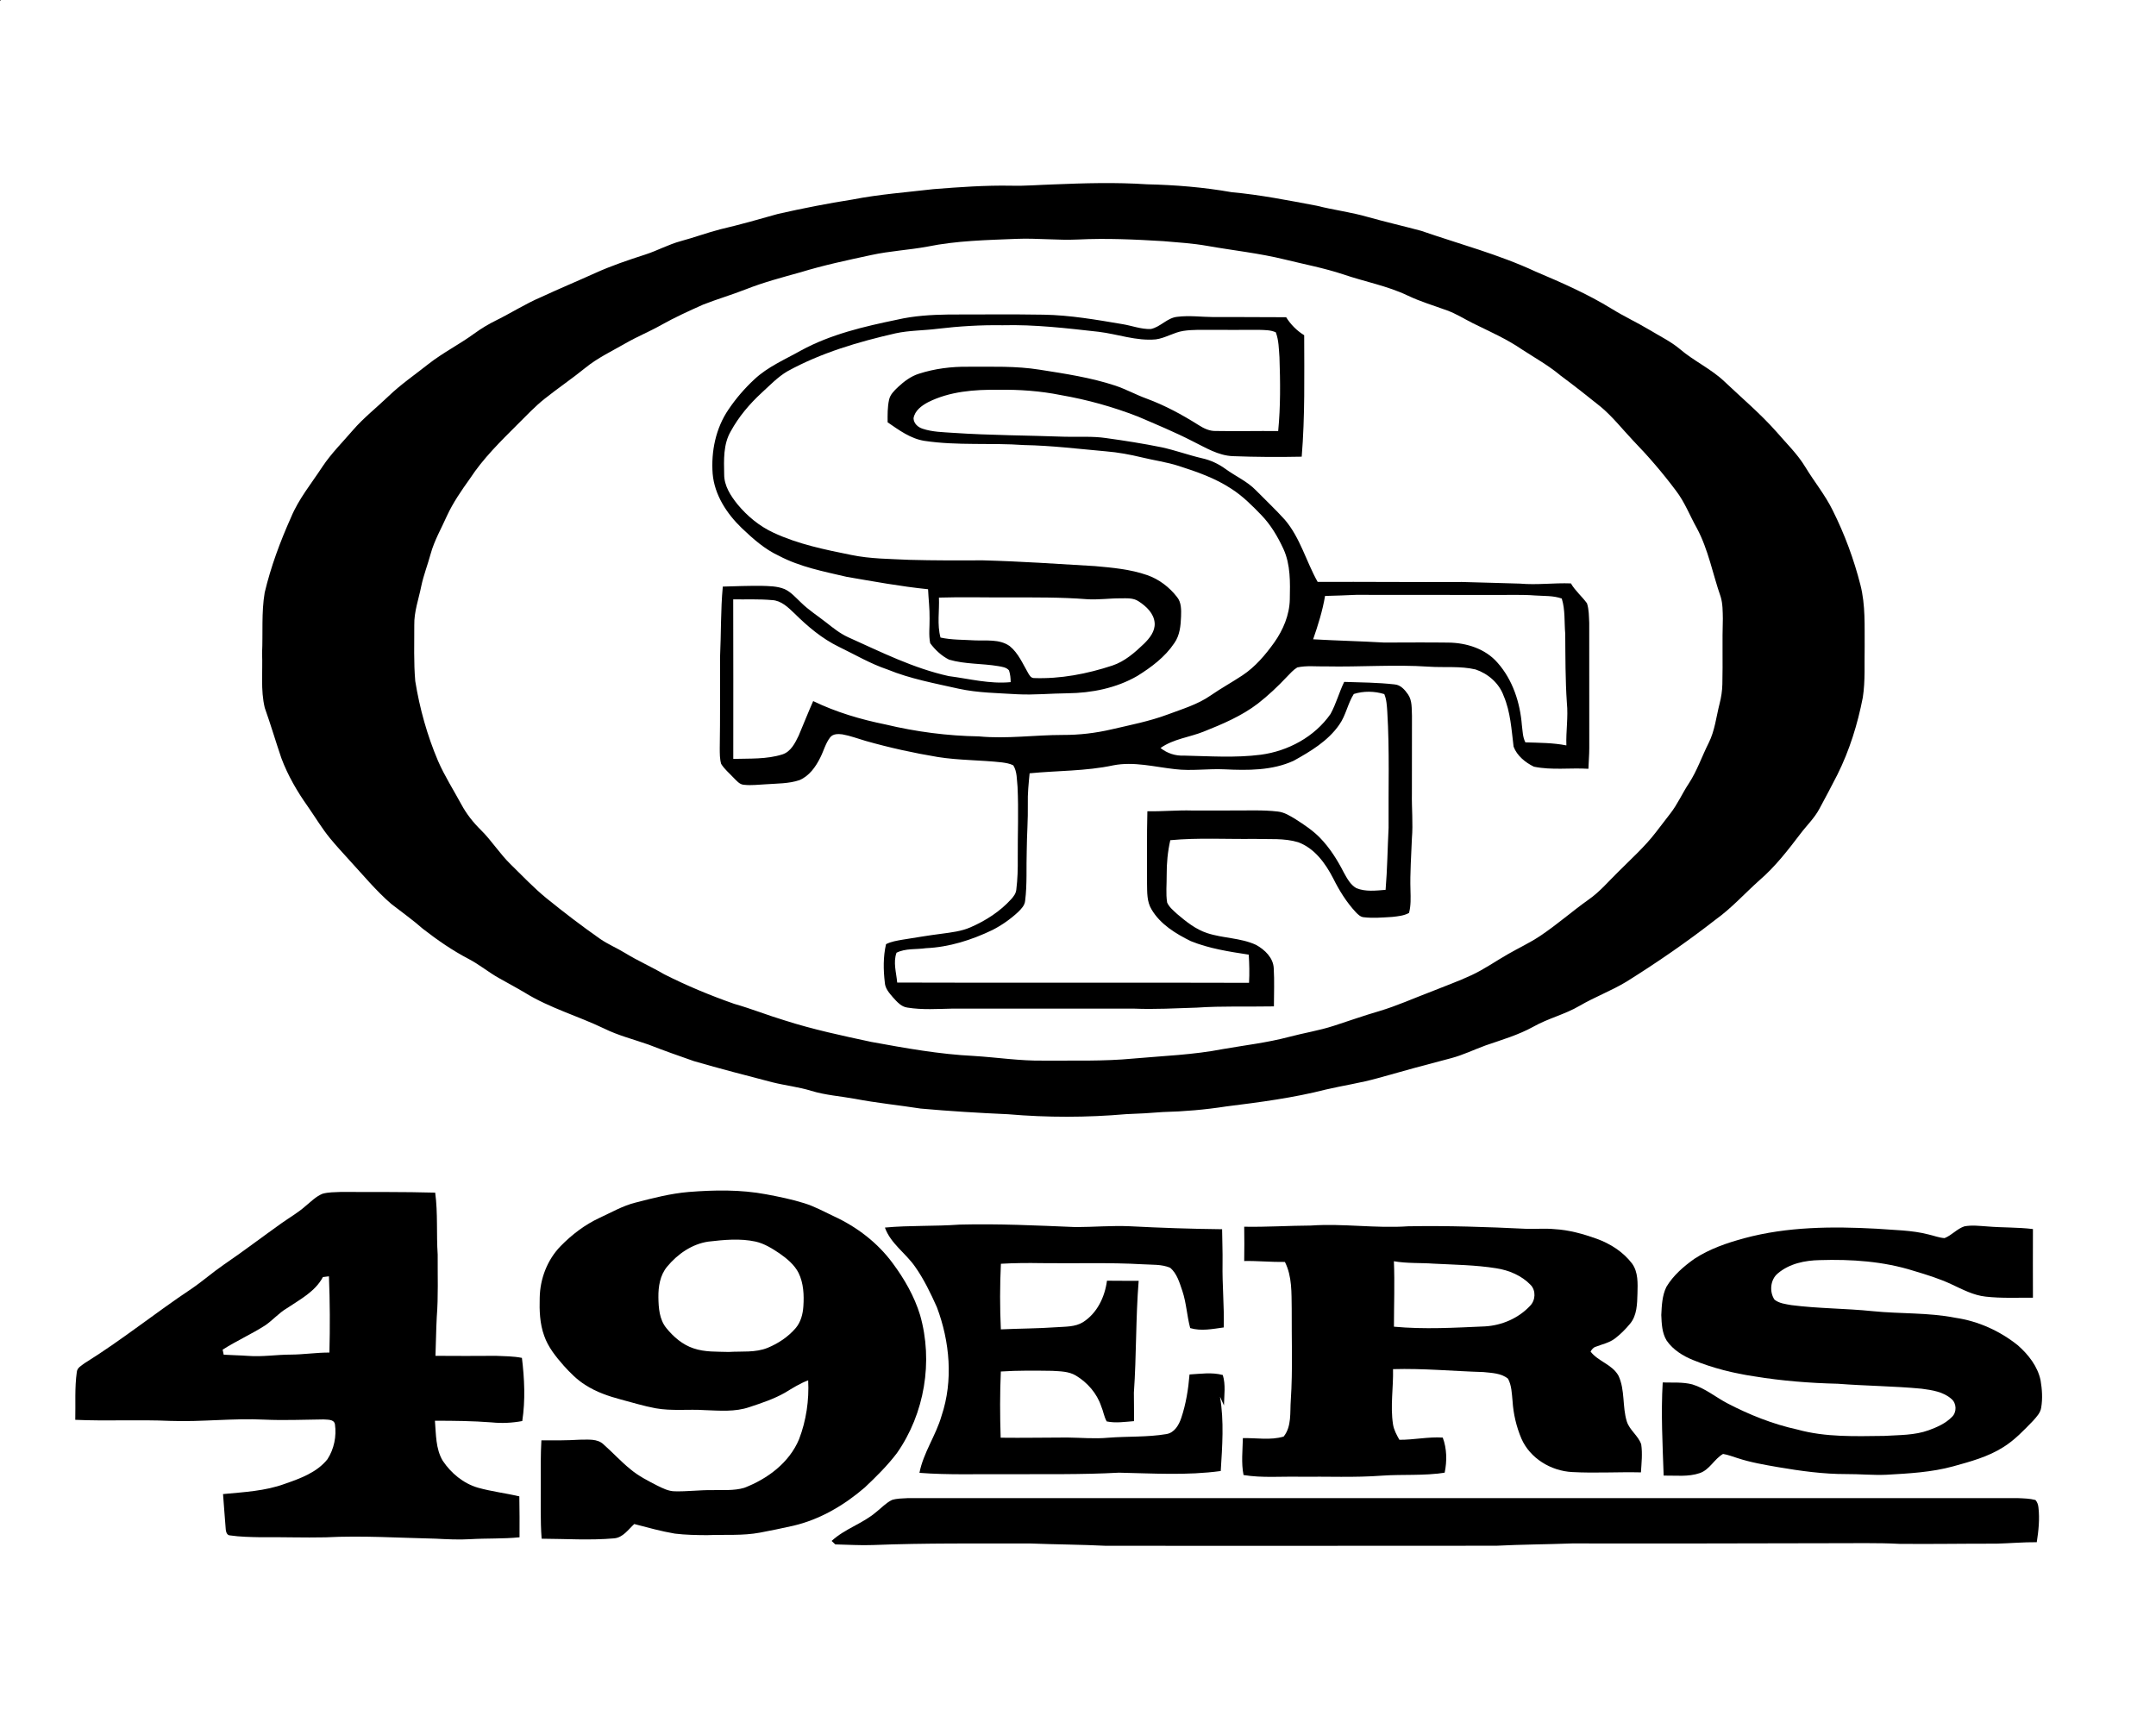
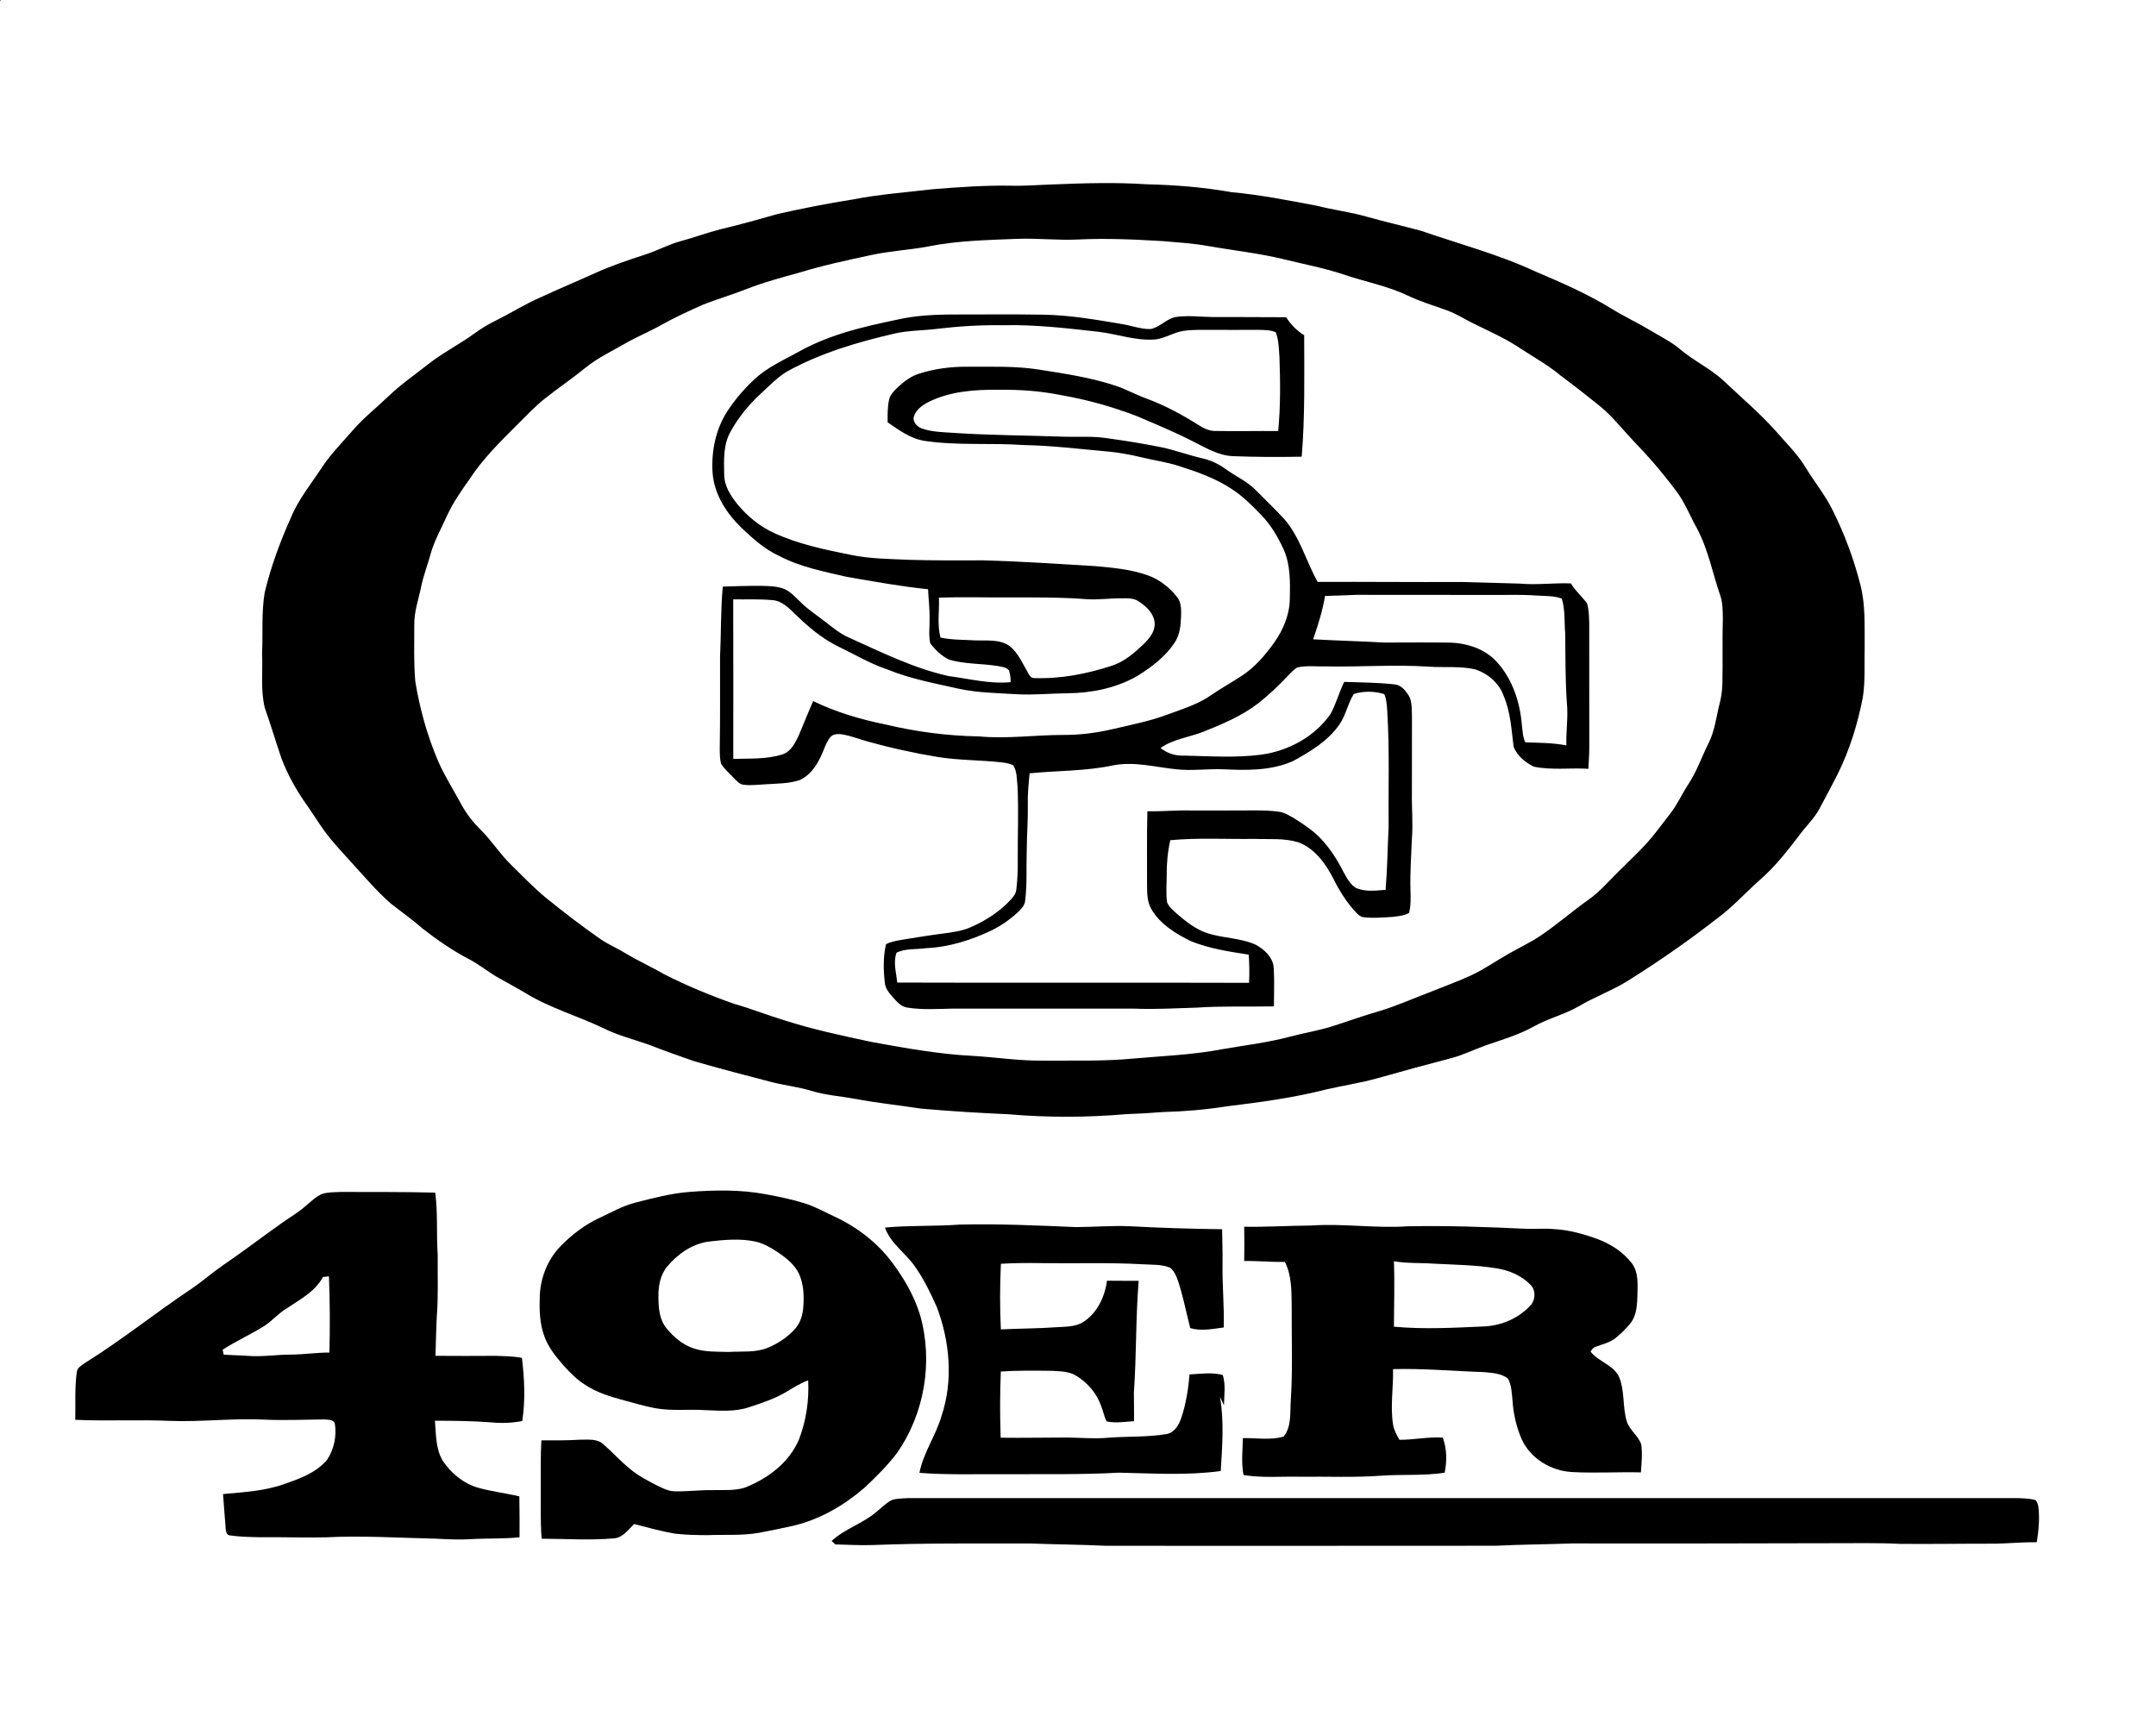
<svg xmlns="http://www.w3.org/2000/svg" width="1000pt" height="796pt" viewBox="0 0 1000 796" version="1.1">
  <g id="#000000ff">
    <path fill="#000000" opacity="1.00" d=" M 0.00 0.00 L 0.40 0.00 C 0.30 0.10 0.10 0.30 0.00 0.40 L 0.00 0.00 Z" />
    <path fill="#000000" opacity="1.00" d=" M 488.45 85.55 C 502.95 84.95 517.48 84.53 531.97 85.49 C 545.13 85.79 558.27 86.85 571.24 89.15 C 584.55 90.36 597.66 92.97 610.78 95.44 C 618.65 97.44 626.74 98.41 634.54 100.69 C 642.73 102.98 651.02 104.88 659.23 107.09 C 676.90 113.21 695.09 118.00 712.09 125.91 C 724.24 131.06 736.40 136.37 747.66 143.31 C 753.29 146.80 759.31 149.58 764.99 152.98 C 769.73 155.88 774.81 158.29 779.10 161.87 C 785.64 167.49 793.68 171.09 799.94 177.08 C 807.97 184.70 816.48 191.86 823.84 200.17 C 828.47 205.57 833.67 210.54 837.37 216.67 C 841.48 223.47 846.60 229.65 850.09 236.83 C 855.59 247.83 859.88 259.43 862.91 271.35 C 865.30 280.70 864.79 290.43 864.87 300.00 C 864.69 307.85 865.22 315.76 864.01 323.55 C 861.61 335.91 857.86 348.03 852.23 359.32 C 849.55 364.63 846.72 369.87 843.91 375.12 C 841.58 379.53 837.91 382.97 834.95 386.93 C 829.22 394.45 823.39 402.01 816.20 408.21 C 809.31 414.34 803.14 421.28 795.61 426.67 C 782.40 436.97 768.60 446.48 754.40 455.36 C 747.41 459.59 739.70 462.45 732.64 466.57 C 725.85 470.56 718.08 472.37 711.23 476.24 C 704.25 480.11 696.55 482.34 689.04 484.94 C 683.71 486.88 678.59 489.40 673.09 490.85 C 661.73 493.82 650.39 496.89 639.10 500.11 C 631.18 502.34 623.03 503.53 615.02 505.39 C 599.84 509.28 584.27 511.30 568.74 513.24 C 559.01 514.75 549.18 515.60 539.34 515.84 C 533.67 516.29 528.01 516.64 522.33 516.82 C 504.13 518.41 485.76 518.43 467.56 516.86 C 454.03 516.26 440.51 515.44 427.02 514.23 C 416.88 512.65 406.66 511.64 396.59 509.72 C 389.80 508.47 382.86 508.03 376.24 505.99 C 370.36 504.18 364.21 503.53 358.26 502.04 C 346.10 498.88 333.94 495.73 321.88 492.23 C 314.80 489.78 307.74 487.26 300.76 484.54 C 293.85 482.11 286.69 480.33 280.11 477.06 C 268.02 471.26 254.92 467.58 243.46 460.49 C 239.48 458.12 235.39 455.95 231.36 453.67 C 226.54 450.97 222.28 447.38 217.37 444.83 C 209.84 440.91 202.85 436.05 196.16 430.86 C 191.49 426.74 186.41 423.15 181.51 419.33 C 174.37 413.17 168.38 405.86 162.01 398.96 C 159.00 395.63 155.95 392.34 153.10 388.88 C 149.29 384.24 146.23 379.06 142.80 374.15 C 137.84 367.17 133.50 359.70 130.50 351.67 C 127.86 343.92 125.55 336.06 122.81 328.35 C 120.81 320.07 121.92 311.44 121.56 303.01 C 122.00 293.64 121.20 284.17 122.77 274.87 C 125.62 262.88 129.93 251.28 134.96 240.04 C 138.52 231.42 144.51 224.20 149.56 216.46 C 153.64 210.33 158.90 205.13 163.67 199.56 C 168.60 193.85 174.56 189.20 179.98 183.99 C 185.79 178.38 192.47 173.81 198.79 168.80 C 205.45 163.59 213.04 159.78 219.86 154.81 C 223.17 152.38 226.71 150.28 230.39 148.47 C 237.29 145.05 243.81 140.88 250.90 137.85 C 259.17 134.01 267.58 130.50 275.88 126.75 C 283.49 123.28 291.43 120.62 299.38 118.05 C 304.93 116.25 310.07 113.39 315.72 111.86 C 321.90 110.20 327.92 107.96 334.12 106.36 C 343.11 104.25 352.00 101.75 360.88 99.22 C 372.31 96.64 383.81 94.37 395.38 92.56 C 407.78 90.13 420.39 89.21 432.92 87.74 C 444.92 86.79 456.95 85.92 468.99 86.14 C 475.49 86.32 481.96 85.74 488.45 85.55 M 471.47 110.80 C 457.65 111.36 443.72 111.63 430.13 114.40 C 421.47 115.99 412.64 116.43 404.03 118.32 C 393.03 120.69 382.00 123.02 371.24 126.32 C 362.78 128.68 354.25 130.92 346.07 134.15 C 339.49 136.74 332.69 138.72 326.12 141.30 C 319.53 144.25 312.96 147.23 306.66 150.77 C 301.28 153.81 295.53 156.14 290.17 159.23 C 283.87 162.86 277.23 165.98 271.55 170.59 C 265.46 175.54 258.95 179.95 252.80 184.83 C 248.16 188.48 244.14 192.81 239.96 196.95 C 232.10 204.81 224.08 212.66 217.97 222.01 C 214.06 227.50 210.18 233.07 207.34 239.21 C 204.73 245.08 201.45 250.70 199.74 256.93 C 198.40 261.90 196.49 266.72 195.42 271.77 C 194.22 277.81 192.02 283.73 192.15 289.97 C 192.18 298.63 191.85 307.33 192.61 315.97 C 194.66 328.67 198.14 341.15 203.18 353.00 C 206.22 359.98 210.34 366.41 213.96 373.10 C 216.33 377.52 219.46 381.50 223.04 385.01 C 228.09 389.99 231.84 396.11 236.95 401.04 C 242.35 406.30 247.53 411.83 253.38 416.60 C 261.50 423.19 269.80 429.53 278.36 435.53 C 282.01 438.05 286.13 439.74 289.90 442.06 C 295.77 445.67 302.10 448.44 308.04 451.92 C 318.54 457.24 329.45 461.77 340.56 465.66 C 348.47 467.90 356.10 470.98 363.97 473.34 C 377.10 477.54 390.60 480.42 404.07 483.30 C 419.82 486.17 435.63 489.04 451.64 489.82 C 462.42 490.48 473.13 492.16 483.95 491.99 C 497.87 491.90 511.82 492.36 525.70 491.03 C 539.56 489.79 553.55 489.31 567.24 486.63 C 577.42 484.86 587.73 483.67 597.75 481.02 C 604.67 479.17 611.78 478.07 618.61 475.85 C 625.66 473.58 632.64 471.08 639.76 469.02 C 647.98 466.56 655.80 463.03 663.81 459.99 C 670.05 457.45 676.41 455.21 682.51 452.36 C 688.44 449.60 693.80 445.80 699.47 442.57 C 704.38 439.75 709.53 437.36 714.25 434.22 C 722.08 429.01 729.13 422.75 736.80 417.32 C 741.96 413.73 746.03 408.87 750.50 404.50 C 756.46 398.50 762.83 392.85 768.00 386.11 C 770.19 383.24 772.40 380.37 774.62 377.51 C 778.07 373.14 780.27 367.98 783.35 363.36 C 787.16 357.52 789.38 350.86 792.50 344.67 C 795.39 338.95 796.02 332.51 797.59 326.38 C 798.35 323.44 798.80 320.42 798.87 317.39 C 799.12 307.25 798.78 297.10 799.09 286.97 C 799.02 283.59 799.07 280.13 798.10 276.87 C 794.39 266.28 792.41 255.03 787.07 245.06 C 783.80 239.26 781.45 232.94 777.36 227.63 C 771.27 219.49 764.64 211.75 757.56 204.45 C 752.54 199.16 748.03 193.34 742.40 188.65 C 736.28 183.74 730.14 178.86 723.83 174.21 C 718.29 169.55 711.96 166.03 705.92 162.10 C 698.80 157.21 690.85 153.74 683.14 149.93 C 679.16 147.94 675.39 145.52 671.20 144.00 C 665.11 141.76 658.86 139.94 652.99 137.13 C 643.43 132.56 632.94 130.68 622.98 127.25 C 614.12 124.32 604.93 122.59 595.89 120.36 C 584.07 117.44 571.94 116.18 559.98 114.06 C 553.22 112.86 546.36 112.45 539.53 111.86 C 526.37 111.06 513.18 110.46 500.00 111.10 C 490.48 111.55 480.99 110.41 471.47 110.80 Z" />
    <path fill="#000000" opacity="1.00" d=" M 416.02 148.31 C 423.87 146.48 431.96 146.01 440.00 145.89 C 454.68 145.91 469.35 145.72 484.03 145.97 C 496.31 146.18 508.43 148.30 520.51 150.34 C 524.94 151.04 529.26 152.79 533.79 152.62 C 538.26 151.68 541.36 147.43 546.02 146.96 C 551.66 146.24 557.34 147.05 563.00 147.08 C 574.18 146.99 585.36 147.18 596.54 147.15 C 598.63 150.51 601.53 153.43 604.91 155.50 C 604.93 174.28 605.31 193.10 603.76 211.84 C 593.13 212.06 582.49 212.00 571.87 211.60 C 565.04 211.34 559.13 207.62 553.19 204.69 C 544.94 200.45 536.37 196.91 527.86 193.25 C 516.29 188.74 504.27 185.39 492.04 183.27 C 482.49 181.34 472.73 180.66 463.00 180.81 C 451.95 180.68 440.50 181.53 430.47 186.57 C 427.49 188.15 424.31 190.46 423.72 194.02 C 423.77 196.40 425.77 198.20 427.92 198.87 C 432.46 200.40 437.30 200.45 442.03 200.78 C 459.35 201.96 476.70 201.95 494.03 202.59 C 500.36 202.76 506.73 202.27 513.02 203.21 C 521.66 204.40 530.28 205.76 538.82 207.49 C 545.15 208.87 551.24 211.11 557.55 212.58 C 561.49 213.44 565.18 215.17 568.44 217.55 C 573.08 220.93 578.49 223.27 582.53 227.44 C 586.99 231.99 591.66 236.35 595.93 241.09 C 603.10 249.49 605.82 260.45 611.16 269.92 C 633.44 269.84 655.72 270.07 678.00 269.96 C 686.99 270.24 695.99 270.42 704.99 270.72 C 712.86 271.43 720.74 270.32 728.62 270.62 C 730.62 274.07 733.74 276.64 736.07 279.84 C 737.04 282.78 736.96 285.93 737.12 288.99 C 737.10 308.32 737.17 327.66 737.14 346.99 C 737.16 350.20 736.82 353.40 736.74 356.62 C 728.33 356.10 719.75 357.36 711.46 355.64 C 707.51 353.72 703.60 350.56 702.04 346.36 C 701.04 338.41 700.62 330.22 697.41 322.74 C 695.32 316.91 690.19 312.49 684.41 310.54 C 677.32 308.87 669.97 309.74 662.76 309.25 C 646.85 308.18 630.93 309.45 615.01 309.12 C 610.59 309.23 606.07 308.64 601.71 309.60 C 599.85 310.72 598.42 312.39 596.91 313.93 C 592.72 318.39 588.26 322.60 583.43 326.37 C 575.89 332.15 567.05 335.87 558.29 339.37 C 551.66 342.03 544.22 342.75 538.28 346.98 C 541.36 349.42 545.17 350.69 549.10 350.50 C 560.99 350.75 572.96 351.62 584.81 350.09 C 597.48 348.39 609.73 341.79 617.12 331.21 C 619.73 326.47 621.10 321.18 623.46 316.31 C 631.24 316.55 639.06 316.60 646.81 317.47 C 649.61 317.67 651.56 319.94 653.06 322.09 C 655.07 324.98 654.73 328.69 654.90 332.04 C 654.89 344.02 654.90 356.01 654.87 368.00 C 654.74 374.97 655.45 381.94 654.87 388.91 C 654.58 396.94 653.95 404.96 654.21 413.00 C 654.30 416.49 654.45 420.06 653.54 423.48 C 651.18 424.79 648.42 425.03 645.79 425.33 C 641.32 425.60 636.82 426.00 632.37 425.46 C 630.92 425.27 629.86 424.17 628.89 423.19 C 624.58 418.56 621.21 413.16 618.40 407.51 C 614.82 400.54 609.80 393.54 602.18 390.70 C 595.66 388.70 588.74 389.39 582.02 389.14 C 568.96 389.33 555.84 388.52 542.81 389.74 C 541.59 395.06 541.10 400.50 541.13 405.95 C 541.18 410.19 540.67 414.47 541.35 418.68 C 542.32 420.85 544.27 422.37 545.97 423.97 C 550.16 427.53 554.59 431.09 559.89 432.83 C 567.29 435.28 575.43 434.99 582.58 438.30 C 586.62 440.52 590.60 444.30 590.79 449.20 C 591.14 455.07 590.88 460.95 590.87 466.83 C 578.92 467.06 566.96 466.59 555.03 467.41 C 545.35 467.71 535.67 468.27 526.00 467.87 C 498.00 467.84 470.00 467.87 442.00 467.86 C 434.94 468.00 427.81 468.52 420.81 467.38 C 418.00 467.00 416.08 464.73 414.28 462.77 C 412.55 460.75 410.56 458.60 410.40 455.80 C 409.70 449.89 409.61 443.79 410.96 437.97 C 413.33 436.76 416.00 436.35 418.60 435.89 C 424.62 434.94 430.63 433.90 436.68 433.14 C 441.25 432.52 445.92 432.01 450.18 430.13 C 457.24 427.05 463.88 422.79 469.06 417.05 C 470.16 415.83 471.21 414.42 471.38 412.73 C 471.99 407.84 472.12 402.90 472.06 397.98 C 471.99 386.98 472.49 375.97 471.96 364.98 C 471.58 361.64 471.82 357.96 469.98 355.01 C 468.37 354.19 466.55 353.91 464.79 353.66 C 454.91 352.54 444.92 352.72 435.08 351.17 C 423.77 349.30 412.55 346.82 401.52 343.69 C 397.92 342.65 394.39 341.29 390.69 340.64 C 388.76 340.40 386.43 340.34 385.08 341.99 C 382.89 344.79 382.05 348.34 380.45 351.46 C 378.34 355.72 375.33 359.98 370.81 361.88 C 365.82 363.56 360.47 363.42 355.28 363.80 C 351.91 363.94 348.53 364.43 345.17 364.05 C 342.99 363.97 341.64 362.11 340.22 360.74 C 338.27 358.64 336.00 356.80 334.49 354.34 C 333.81 351.98 333.85 349.49 333.84 347.06 C 334.07 333.04 333.94 319.02 333.97 305.00 C 334.50 294.04 334.22 283.04 335.25 272.10 C 341.17 271.90 347.09 271.73 353.02 271.75 C 356.67 271.87 360.44 271.85 363.88 273.25 C 366.92 274.64 369.12 277.25 371.51 279.49 C 375.07 282.99 379.30 285.68 383.20 288.75 C 386.40 291.27 389.61 293.85 393.33 295.56 C 408.55 302.39 423.65 310.01 440.05 313.62 C 449.58 314.86 459.07 317.37 468.76 316.42 C 468.78 314.57 468.57 312.73 468.00 310.98 C 466.80 309.51 464.74 309.31 463.01 308.99 C 455.45 307.71 447.60 308.16 440.21 305.99 C 436.72 304.27 433.76 301.47 431.45 298.37 C 430.67 294.63 431.22 290.78 431.16 286.99 C 431.24 282.42 430.66 277.88 430.46 273.33 C 417.79 272.04 405.26 269.73 392.72 267.58 C 382.05 265.09 371.10 263.00 361.32 257.84 C 354.71 254.80 349.23 249.90 344.02 244.94 C 337.09 238.26 331.41 229.60 330.55 219.80 C 329.76 209.43 331.98 198.59 337.91 189.93 C 341.35 184.82 345.40 180.14 349.91 175.95 C 356.16 170.09 364.17 166.73 371.54 162.57 C 385.33 155.05 400.76 151.47 416.02 148.31 M 434.81 152.52 C 428.33 153.35 421.74 153.23 415.34 154.63 C 398.05 158.58 380.81 163.65 365.20 172.24 C 360.68 174.90 357.07 178.76 353.23 182.25 C 347.61 187.43 342.62 193.35 338.94 200.07 C 335.43 206.08 335.75 213.35 335.89 220.06 C 335.87 225.37 338.88 229.95 342.07 233.94 C 346.64 239.44 352.28 244.12 358.80 247.12 C 370.19 252.44 382.61 254.96 394.86 257.43 C 403.70 259.26 412.77 259.25 421.75 259.69 C 433.16 260.01 444.57 259.98 455.99 259.93 C 473.31 260.39 490.61 261.57 507.91 262.60 C 516.04 263.33 524.28 264.06 532.04 266.76 C 537.56 268.66 542.38 272.36 545.94 276.95 C 547.99 279.46 547.89 282.88 547.80 285.94 C 547.65 290.19 547.22 294.74 544.68 298.31 C 540.37 304.77 534.02 309.51 527.51 313.56 C 517.73 319.21 506.32 321.47 495.12 321.59 C 487.40 321.65 479.69 322.44 471.98 322.05 C 462.86 321.48 453.65 321.42 444.69 319.48 C 433.56 316.97 422.25 314.91 411.64 310.56 C 403.74 307.91 396.56 303.65 389.09 300.04 C 381.31 296.26 374.61 290.61 368.50 284.55 C 365.58 281.78 362.41 278.58 358.12 278.37 C 352.13 277.82 346.09 278.12 340.08 278.03 C 340.16 302.69 340.11 327.36 340.11 352.03 C 347.73 351.80 355.58 352.27 362.94 349.93 C 366.85 348.64 368.77 344.68 370.44 341.24 C 372.70 335.90 374.82 330.51 377.17 325.21 C 387.79 330.36 399.16 333.72 410.71 336.06 C 424.90 339.45 439.44 341.36 454.04 341.59 C 467.02 342.83 480.01 340.91 493.00 340.92 C 500.59 340.95 508.18 340.06 515.57 338.33 C 524.31 336.29 533.17 334.58 541.61 331.43 C 548.40 328.87 555.51 326.80 561.53 322.60 C 566.31 319.29 571.42 316.49 576.27 313.28 C 582.22 309.33 586.90 303.80 591.03 298.03 C 595.15 292.19 598.09 285.27 598.24 278.04 C 598.40 270.19 598.63 261.96 595.29 254.65 C 592.66 248.96 589.42 243.46 585.04 238.93 C 580.76 234.50 576.37 230.08 571.16 226.75 C 563.70 221.81 555.18 218.85 546.73 216.14 C 541.12 214.33 535.27 213.56 529.57 212.16 C 524.10 210.84 518.56 209.82 512.95 209.36 C 500.30 208.24 487.68 206.67 474.97 206.45 C 459.61 205.35 444.11 206.79 428.83 204.51 C 422.34 203.51 416.97 199.51 411.70 195.90 C 411.68 192.42 411.61 188.90 412.36 185.48 C 412.87 183.02 414.76 181.22 416.51 179.55 C 419.32 176.93 422.50 174.52 426.22 173.36 C 433.55 170.99 441.27 170.03 448.96 170.12 C 460.04 170.15 471.19 169.72 482.17 171.48 C 493.99 173.35 505.91 175.11 517.32 178.89 C 522.29 180.55 526.90 183.12 531.83 184.91 C 540.30 188.03 548.28 192.35 555.90 197.16 C 558.32 198.71 561.01 200.03 563.96 199.92 C 573.59 200.10 583.22 199.86 592.85 199.95 C 593.96 188.58 593.84 177.12 593.44 165.71 C 593.14 161.84 593.14 157.83 591.74 154.15 C 589.32 153.03 586.59 153.11 583.99 153.01 C 576.65 152.99 569.31 153.08 561.98 153.02 C 557.59 153.04 553.18 152.83 548.84 153.50 C 544.40 154.19 540.53 156.83 536.08 157.43 C 527.04 158.26 518.37 154.96 509.51 153.90 C 494.73 152.25 479.90 150.48 465.00 150.87 C 454.91 150.71 444.83 151.33 434.81 152.52 M 614.59 276.44 C 613.43 283.31 611.34 289.98 609.06 296.55 C 620.04 297.18 631.03 297.42 642.01 298.06 C 651.91 298.05 661.81 297.94 671.72 298.08 C 680.13 298.15 688.98 300.91 694.62 307.45 C 701.64 315.37 705.07 325.98 705.88 336.40 C 706.25 339.07 706.23 341.91 707.51 344.36 C 713.87 344.57 720.25 344.53 726.52 345.77 C 726.28 339.18 727.43 332.60 726.75 326.02 C 726.02 315.37 726.08 304.68 725.99 294.01 C 725.51 288.56 726.04 282.91 724.38 277.64 C 720.42 276.23 716.12 276.52 712.00 276.22 C 706.00 275.76 700.00 276.03 694.00 275.98 C 672.33 275.92 650.67 275.98 629.00 275.93 C 624.20 276.10 619.40 276.37 614.59 276.44 M 435.50 277.21 C 435.76 283.37 434.58 289.71 436.23 295.74 C 441.41 296.88 446.77 296.72 452.04 297.05 C 457.47 297.29 463.58 296.35 468.29 299.68 C 472.33 302.94 474.35 307.87 476.89 312.24 C 477.48 313.24 478.14 314.45 479.46 314.53 C 491.86 314.99 504.23 312.59 515.97 308.72 C 521.70 306.81 526.33 302.72 530.62 298.61 C 533.20 296.07 535.80 292.88 535.56 289.03 C 535.25 284.55 531.64 281.21 528.10 278.93 C 525.64 277.25 522.53 277.55 519.72 277.55 C 514.48 277.52 509.25 278.32 504.01 277.94 C 492.03 277.01 480.01 277.13 468.01 277.12 C 457.17 277.19 446.33 276.87 435.50 277.21 M 627.92 321.92 C 625.09 326.38 624.26 331.85 621.16 336.20 C 615.94 343.73 607.85 348.55 599.99 352.91 C 590.05 357.47 578.72 357.38 568.01 356.87 C 560.35 356.49 552.67 357.72 545.03 356.79 C 535.51 355.76 525.94 353.14 516.34 355.02 C 503.59 357.74 490.49 357.44 477.56 358.71 C 477.10 363.45 476.60 368.21 476.73 372.98 C 476.86 380.18 476.27 387.36 476.22 394.56 C 475.96 402.29 476.45 410.07 475.49 417.77 C 475.32 419.99 473.67 421.64 472.16 423.12 C 468.62 426.40 464.62 429.19 460.32 431.40 C 450.68 436.03 440.25 439.36 429.50 439.83 C 424.96 440.50 420.03 439.83 415.83 441.94 C 414.18 446.38 415.74 451.22 416.14 455.78 C 470.53 455.97 524.93 455.72 579.33 455.90 C 579.58 451.54 579.46 447.19 579.20 442.83 C 570.11 441.44 560.88 440.03 552.31 436.56 C 545.30 433.09 538.16 428.76 534.10 421.83 C 531.91 418.25 532.09 413.92 532.02 409.89 C 532.08 398.69 531.87 387.50 532.18 376.31 C 539.12 376.47 546.05 375.75 553.00 375.97 C 562.66 375.95 572.33 376.01 582.00 375.92 C 585.58 375.92 589.18 376.03 592.75 376.46 C 595.76 376.80 598.37 378.46 600.90 380.00 C 604.93 382.57 608.95 385.24 612.30 388.69 C 616.83 393.36 620.31 398.92 623.26 404.69 C 624.77 407.39 626.29 410.38 629.08 411.97 C 633.38 413.75 638.16 413.12 642.67 412.77 C 643.47 403.20 643.57 393.58 644.06 383.99 C 643.92 366.02 644.54 348.02 643.45 330.07 C 643.26 327.34 643.14 324.52 642.06 321.97 C 637.52 320.57 632.46 320.48 627.92 321.92 Z" />
    <path fill="#000000" opacity="1.00" d=" M 319.44 552.92 C 331.38 551.97 343.49 551.78 355.31 553.99 C 361.27 555.11 367.23 556.31 373.02 558.13 C 377.81 559.61 382.22 562.05 386.74 564.18 C 397.43 569.10 407.11 576.49 414.09 586.02 C 419.49 593.30 424.09 601.30 426.75 610.00 C 432.91 631.51 428.85 655.74 416.01 674.06 C 411.59 679.87 406.38 685.03 401.07 690.03 C 391.51 698.26 380.27 704.89 367.88 707.76 C 362.79 708.91 357.67 709.96 352.54 710.93 C 344.43 712.46 336.15 711.77 327.96 712.11 C 322.96 712.08 317.94 712.00 312.98 711.39 C 306.62 710.32 300.41 708.57 294.18 706.95 C 291.40 709.50 288.95 713.23 284.87 713.59 C 273.68 714.58 262.43 713.81 251.22 713.76 C 250.57 705.18 250.89 696.59 250.83 688.00 C 250.81 681.38 250.73 674.75 251.11 668.14 C 257.08 668.16 263.05 668.20 269.01 667.83 C 272.71 667.87 277.08 667.22 279.99 670.06 C 284.22 673.79 288.02 678.00 292.42 681.55 C 296.16 684.69 300.56 686.91 304.89 689.14 C 307.43 690.38 310.06 691.74 312.97 691.77 C 318.73 691.92 324.46 691.15 330.23 691.22 C 335.21 691.08 340.34 691.59 345.19 690.16 C 355.98 686.02 366.09 678.51 370.64 667.57 C 373.95 658.92 375.32 649.55 374.85 640.30 C 371.01 641.71 367.55 643.94 364.07 646.04 C 358.88 648.99 353.18 650.86 347.54 652.73 C 340.92 655.00 333.84 654.36 326.99 654.12 C 319.34 653.60 311.61 654.62 304.02 653.24 C 298.63 652.24 293.38 650.60 288.07 649.21 C 282.31 647.67 276.57 645.73 271.54 642.47 C 267.69 640.09 264.49 636.83 261.48 633.50 C 257.83 629.34 254.24 624.93 252.41 619.64 C 250.35 614.01 250.16 607.92 250.33 602.00 C 250.48 593.19 253.84 584.39 260.02 578.04 C 265.23 572.72 271.25 568.11 278.02 564.96 C 283.53 562.43 288.83 559.32 294.76 557.85 C 302.88 555.75 311.05 553.62 319.44 552.92 M 328.51 575.95 C 320.94 577.06 314.26 581.73 309.46 587.53 C 306.13 591.48 305.31 596.82 305.38 601.84 C 305.45 606.73 305.83 612.07 309.05 616.03 C 312.38 620.14 316.59 623.78 321.68 625.46 C 326.92 627.26 332.55 626.95 338.00 627.13 C 344.05 626.74 350.39 627.55 356.14 625.18 C 361.03 623.15 365.58 620.12 369.04 616.08 C 371.44 613.27 372.39 609.54 372.62 605.93 C 372.97 600.72 372.72 595.25 370.40 590.48 C 368.46 586.66 365.04 583.87 361.61 581.45 C 358.17 579.14 354.57 576.87 350.48 575.94 C 343.24 574.37 335.78 575.11 328.51 575.95 Z" />
    <path fill="#000000" opacity="1.00" d=" M 149.61 553.74 C 152.32 552.99 155.17 553.03 157.96 552.91 C 172.59 552.98 187.23 552.82 201.85 553.23 C 203.15 562.77 202.36 572.42 203.01 582.00 C 202.94 591.65 203.34 601.32 202.58 610.96 C 202.26 616.94 202.22 622.94 201.98 628.93 C 211.32 629.00 220.66 629.00 230.01 628.93 C 234.03 629.11 238.11 629.08 242.08 629.88 C 243.26 639.57 243.72 649.50 242.24 659.18 C 237.56 660.05 232.75 660.29 228.02 659.80 C 219.28 659.13 210.50 659.03 201.73 659.04 C 202.26 665.29 202.03 672.02 205.35 677.60 C 209.22 683.38 214.91 688.12 221.66 690.09 C 227.97 691.87 234.51 692.62 240.88 694.11 C 241.02 700.44 240.98 706.78 240.97 713.11 C 233.34 713.87 225.67 713.52 218.03 713.98 C 212.68 714.31 207.33 714.00 201.99 713.74 C 185.00 713.37 168.00 712.24 151.00 713.12 C 141.01 713.34 131.01 712.96 121.01 713.08 C 116.22 712.98 111.39 712.92 106.64 712.22 C 105.29 712.16 104.86 710.69 104.72 709.60 C 104.25 704.09 103.89 698.57 103.45 693.06 C 113.10 692.13 122.96 691.68 132.15 688.29 C 139.30 685.81 146.99 683.02 151.87 676.91 C 154.95 672.18 156.16 666.21 155.35 660.65 C 154.89 658.24 151.87 658.61 150.02 658.43 C 140.87 658.52 131.71 658.95 122.55 658.52 C 108.02 657.80 93.53 659.64 79.00 659.11 C 64.31 658.45 49.60 659.28 34.91 658.61 C 35.10 651.21 34.58 643.77 35.63 636.41 C 35.81 634.40 37.85 633.43 39.26 632.33 C 56.40 621.69 72.10 608.95 88.89 597.78 C 93.98 594.31 98.61 590.21 103.69 586.72 C 112.76 580.53 121.50 573.87 130.45 567.50 C 134.17 564.85 138.17 562.58 141.60 559.55 C 144.16 557.48 146.51 554.99 149.61 553.74 M 149.77 592.39 C 146.15 599.19 139.09 602.80 132.95 606.93 C 129.27 609.12 126.46 612.45 122.93 614.85 C 116.57 618.91 109.63 621.99 103.27 626.07 C 103.39 626.65 103.63 627.82 103.75 628.40 C 107.51 628.64 111.28 628.68 115.03 628.95 C 121.69 629.48 128.32 628.35 134.98 628.36 C 140.93 628.32 146.83 627.39 152.79 627.41 C 153.09 615.62 153.04 603.82 152.57 592.04 C 151.63 592.15 150.70 592.27 149.77 592.39 Z" />
-     <path fill="#000000" opacity="1.00" d=" M 410.44 569.43 C 421.94 568.36 433.49 568.90 445.00 568.06 C 463.01 567.59 481.00 568.46 498.99 569.21 C 507.33 569.19 515.67 568.45 524.02 568.82 C 538.29 569.56 552.56 570.05 566.84 570.20 C 566.88 575.48 567.13 580.75 567.04 586.03 C 566.87 595.95 567.85 605.84 567.61 615.76 C 562.49 616.45 557.10 617.58 552.04 616.06 C 550.52 610.41 550.28 604.48 548.43 598.91 C 547.12 595.08 545.95 590.81 542.78 588.09 C 538.78 586.36 534.25 586.75 529.99 586.46 C 514.34 585.57 498.66 586.15 483.00 585.93 C 476.74 585.81 470.48 585.87 464.24 586.22 C 463.75 596.36 463.75 606.52 464.22 616.66 C 472.81 616.25 481.41 616.27 489.98 615.66 C 494.15 615.35 498.67 615.59 502.36 613.29 C 508.92 609.09 512.44 601.61 513.44 594.08 C 518.34 594.14 523.24 594.12 528.14 594.13 C 526.74 611.40 527.14 628.74 525.92 646.01 C 525.99 650.41 525.96 654.81 526.00 659.22 C 521.79 659.54 517.50 660.23 513.31 659.35 C 512.06 657.16 511.76 654.60 510.76 652.31 C 508.76 646.32 504.36 641.28 498.98 638.06 C 495.69 636.10 491.73 636.12 488.04 635.89 C 480.10 635.78 472.14 635.68 464.21 636.20 C 463.76 646.43 463.79 656.67 464.13 666.91 C 474.42 667.04 484.71 666.83 495.00 666.82 C 501.33 666.89 507.67 667.51 513.99 666.92 C 522.98 666.21 532.08 666.73 541.00 665.23 C 544.73 664.61 546.79 661.04 547.89 657.76 C 550.08 651.25 551.17 644.40 551.73 637.57 C 556.85 637.29 562.12 636.45 567.16 637.83 C 568.57 642.40 567.78 647.24 567.70 651.94 C 567.09 650.58 566.51 649.21 565.87 647.89 C 567.80 659.29 566.91 670.89 566.21 682.36 C 550.56 684.50 534.73 683.45 519.01 683.13 C 501.69 684.08 484.34 683.75 467.00 683.84 C 453.49 683.72 439.94 684.25 426.46 683.21 C 428.29 673.82 434.09 665.90 436.71 656.77 C 442.20 640.42 440.55 622.33 434.55 606.37 C 431.64 599.86 428.52 593.36 424.40 587.53 C 420.04 581.25 413.09 576.86 410.44 569.43 Z" />
+     <path fill="#000000" opacity="1.00" d=" M 410.44 569.43 C 421.94 568.36 433.49 568.90 445.00 568.06 C 463.01 567.59 481.00 568.46 498.99 569.21 C 507.33 569.19 515.67 568.45 524.02 568.82 C 538.29 569.56 552.56 570.05 566.84 570.20 C 566.88 575.48 567.13 580.75 567.04 586.03 C 566.87 595.95 567.85 605.84 567.61 615.76 C 562.49 616.45 557.10 617.58 552.04 616.06 C 547.12 595.08 545.95 590.81 542.78 588.09 C 538.78 586.36 534.25 586.75 529.99 586.46 C 514.34 585.57 498.66 586.15 483.00 585.93 C 476.74 585.81 470.48 585.87 464.24 586.22 C 463.75 596.36 463.75 606.52 464.22 616.66 C 472.81 616.25 481.41 616.27 489.98 615.66 C 494.15 615.35 498.67 615.59 502.36 613.29 C 508.92 609.09 512.44 601.61 513.44 594.08 C 518.34 594.14 523.24 594.12 528.14 594.13 C 526.74 611.40 527.14 628.74 525.92 646.01 C 525.99 650.41 525.96 654.81 526.00 659.22 C 521.79 659.54 517.50 660.23 513.31 659.35 C 512.06 657.16 511.76 654.60 510.76 652.31 C 508.76 646.32 504.36 641.28 498.98 638.06 C 495.69 636.10 491.73 636.12 488.04 635.89 C 480.10 635.78 472.14 635.68 464.21 636.20 C 463.76 646.43 463.79 656.67 464.13 666.91 C 474.42 667.04 484.71 666.83 495.00 666.82 C 501.33 666.89 507.67 667.51 513.99 666.92 C 522.98 666.21 532.08 666.73 541.00 665.23 C 544.73 664.61 546.79 661.04 547.89 657.76 C 550.08 651.25 551.17 644.40 551.73 637.57 C 556.85 637.29 562.12 636.45 567.16 637.83 C 568.57 642.40 567.78 647.24 567.70 651.94 C 567.09 650.58 566.51 649.21 565.87 647.89 C 567.80 659.29 566.91 670.89 566.21 682.36 C 550.56 684.50 534.73 683.45 519.01 683.13 C 501.69 684.08 484.34 683.75 467.00 683.84 C 453.49 683.72 439.94 684.25 426.46 683.21 C 428.29 673.82 434.09 665.90 436.71 656.77 C 442.20 640.42 440.55 622.33 434.55 606.37 C 431.64 599.86 428.52 593.36 424.40 587.53 C 420.04 581.25 413.09 576.86 410.44 569.43 Z" />
    <path fill="#000000" opacity="1.00" d=" M 577.09 569.04 C 587.41 569.23 597.73 568.54 608.06 568.49 C 623.06 567.44 638.05 569.88 653.04 568.84 C 671.36 568.50 689.68 569.13 707.97 570.01 C 712.31 570.16 716.67 569.73 721.01 570.16 C 727.69 570.53 734.19 572.34 740.46 574.58 C 746.83 576.86 752.80 580.66 756.95 586.07 C 759.89 590.08 759.61 595.33 759.49 600.05 C 759.35 604.83 759.29 610.16 756.07 614.03 C 753.94 616.60 751.57 618.99 748.90 621.00 C 746.34 622.90 743.16 623.54 740.24 624.68 C 739.07 624.99 738.30 625.95 737.74 626.96 C 741.29 631.58 747.86 632.92 750.72 638.22 C 753.79 644.86 752.41 652.51 754.56 659.39 C 755.86 663.47 759.86 665.95 761.23 669.98 C 761.87 674.29 761.37 678.66 761.10 682.99 C 750.48 682.74 739.84 683.42 729.23 682.84 C 719.41 682.35 709.68 676.51 705.67 667.34 C 703.32 661.81 701.93 655.86 701.55 649.86 C 701.20 646.38 701.14 642.70 699.46 639.55 C 696.33 636.94 691.92 636.88 688.05 636.46 C 674.07 636.04 660.12 634.69 646.12 635.10 C 646.32 643.62 644.80 652.19 646.11 660.69 C 646.51 663.28 647.79 665.61 649.07 667.88 C 655.79 667.92 662.48 666.42 669.18 666.85 C 671.11 671.99 671.18 677.78 670.07 683.12 C 660.45 684.66 650.65 683.82 640.96 684.51 C 628.33 685.45 615.65 684.86 603.00 685.01 C 594.26 684.82 585.44 685.64 576.78 684.22 C 575.66 678.59 576.36 672.79 576.47 667.10 C 582.75 666.95 589.27 668.20 595.38 666.38 C 599.18 661.69 598.27 655.10 598.70 649.46 C 599.64 635.32 599.03 621.15 599.12 607.00 C 599.00 599.72 599.34 592.07 595.97 585.38 C 589.67 585.48 583.38 584.83 577.09 584.95 C 577.18 579.65 577.17 574.34 577.09 569.04 M 646.52 585.05 C 646.94 595.17 646.54 605.30 646.54 615.41 C 660.60 616.72 674.72 615.89 688.79 615.27 C 696.61 614.82 704.39 611.46 709.73 605.68 C 712.22 603.15 712.46 598.65 709.96 596.05 C 705.77 591.69 699.90 589.22 693.98 588.31 C 684.38 586.77 674.63 586.68 664.94 586.17 C 658.80 585.73 652.60 586.12 646.52 585.05 Z" />
-     <path fill="#000000" opacity="1.00" d=" M 809.05 574.37 C 828.98 568.99 849.85 568.85 870.32 569.96 C 878.42 570.62 886.66 570.58 894.58 572.65 C 897.02 573.20 899.41 574.17 901.94 574.32 C 905.27 573.00 907.68 570.02 911.10 568.87 C 914.64 568.19 918.25 568.69 921.81 568.91 C 928.84 569.51 935.91 569.25 942.92 570.12 C 942.88 580.73 942.89 591.35 942.92 601.96 C 935.60 601.92 928.26 602.29 920.98 601.46 C 915.36 600.86 910.33 598.16 905.30 595.82 C 899.63 593.13 893.62 591.30 887.63 589.51 C 873.59 585.07 858.69 584.07 844.05 584.53 C 837.19 584.66 830.01 586.12 824.64 590.65 C 821.11 593.50 820.57 599.18 823.04 602.86 C 825.24 604.63 828.21 604.92 830.91 605.41 C 843.42 607.02 856.06 606.91 868.60 608.21 C 881.39 609.51 894.35 608.78 907.03 611.29 C 917.60 612.84 927.62 617.40 935.94 624.06 C 940.81 628.36 945.13 633.82 946.47 640.32 C 947.17 644.46 947.46 648.72 946.76 652.88 C 946.44 655.36 944.60 657.23 943.02 659.02 C 938.75 663.44 934.47 667.98 929.22 671.26 C 922.14 675.78 913.93 677.98 905.91 680.20 C 895.85 682.96 885.38 683.50 875.02 684.09 C 868.78 684.37 862.56 683.74 856.34 683.78 C 845.72 683.81 835.18 682.34 824.75 680.57 C 818.34 679.45 811.89 678.37 805.71 676.31 C 803.54 675.63 801.42 674.79 799.19 674.44 C 795.13 676.75 793.04 681.69 788.47 683.30 C 783.06 685.18 777.24 684.39 771.64 684.48 C 771.15 670.09 770.35 655.67 771.20 641.28 C 775.77 641.43 780.45 641.01 784.94 642.18 C 790.88 643.98 795.70 648.05 801.12 650.92 C 811.43 656.30 822.32 660.64 833.71 663.13 C 846.81 666.76 860.53 666.22 873.99 666.07 C 880.90 665.63 888.02 665.84 894.62 663.43 C 898.50 662.01 902.44 660.27 905.37 657.26 C 907.66 655.09 907.56 650.95 905.12 648.93 C 901.36 645.57 896.10 644.82 891.29 644.18 C 878.37 642.95 865.38 642.89 852.44 641.88 C 839.49 641.57 826.54 640.56 813.76 638.46 C 804.03 637.02 794.42 634.62 785.31 630.89 C 780.57 628.98 776.01 626.14 773.05 621.88 C 770.86 618.34 770.71 614.03 770.54 610.00 C 770.75 605.57 770.94 600.95 772.93 596.91 C 776.12 591.59 780.93 587.44 785.94 583.89 C 792.97 579.31 801.00 576.54 809.05 574.37 Z" />
    <path fill="#000000" opacity="1.00" d=" M 413.71 695.79 C 416.04 695.06 418.52 695.08 420.94 694.94 C 592.64 694.95 764.35 694.96 936.06 694.94 C 938.74 695.07 941.48 695.10 944.09 695.81 C 944.93 696.74 945.35 697.98 945.47 699.23 C 946.11 704.61 945.53 710.04 944.70 715.38 C 938.46 715.33 932.23 715.89 925.99 716.06 C 910.99 716.02 895.99 716.30 881.00 716.15 C 870.67 715.60 860.33 715.90 850.01 715.85 C 809.67 715.93 769.33 716.04 729.00 715.96 C 717.33 716.39 705.65 716.43 694.00 717.02 C 633.66 717.10 573.33 717.04 513.00 717.05 C 501.34 716.47 489.66 716.44 478.00 715.98 C 453.66 716.02 429.31 715.73 404.99 716.69 C 399.13 716.93 393.28 716.51 387.42 716.40 C 387.00 716.00 386.16 715.19 385.73 714.79 C 391.83 709.14 400.10 706.78 406.38 701.40 C 408.81 699.51 410.92 697.15 413.71 695.79 Z" />
  </g>
  <g id="#ffffffff"> </g>
</svg>